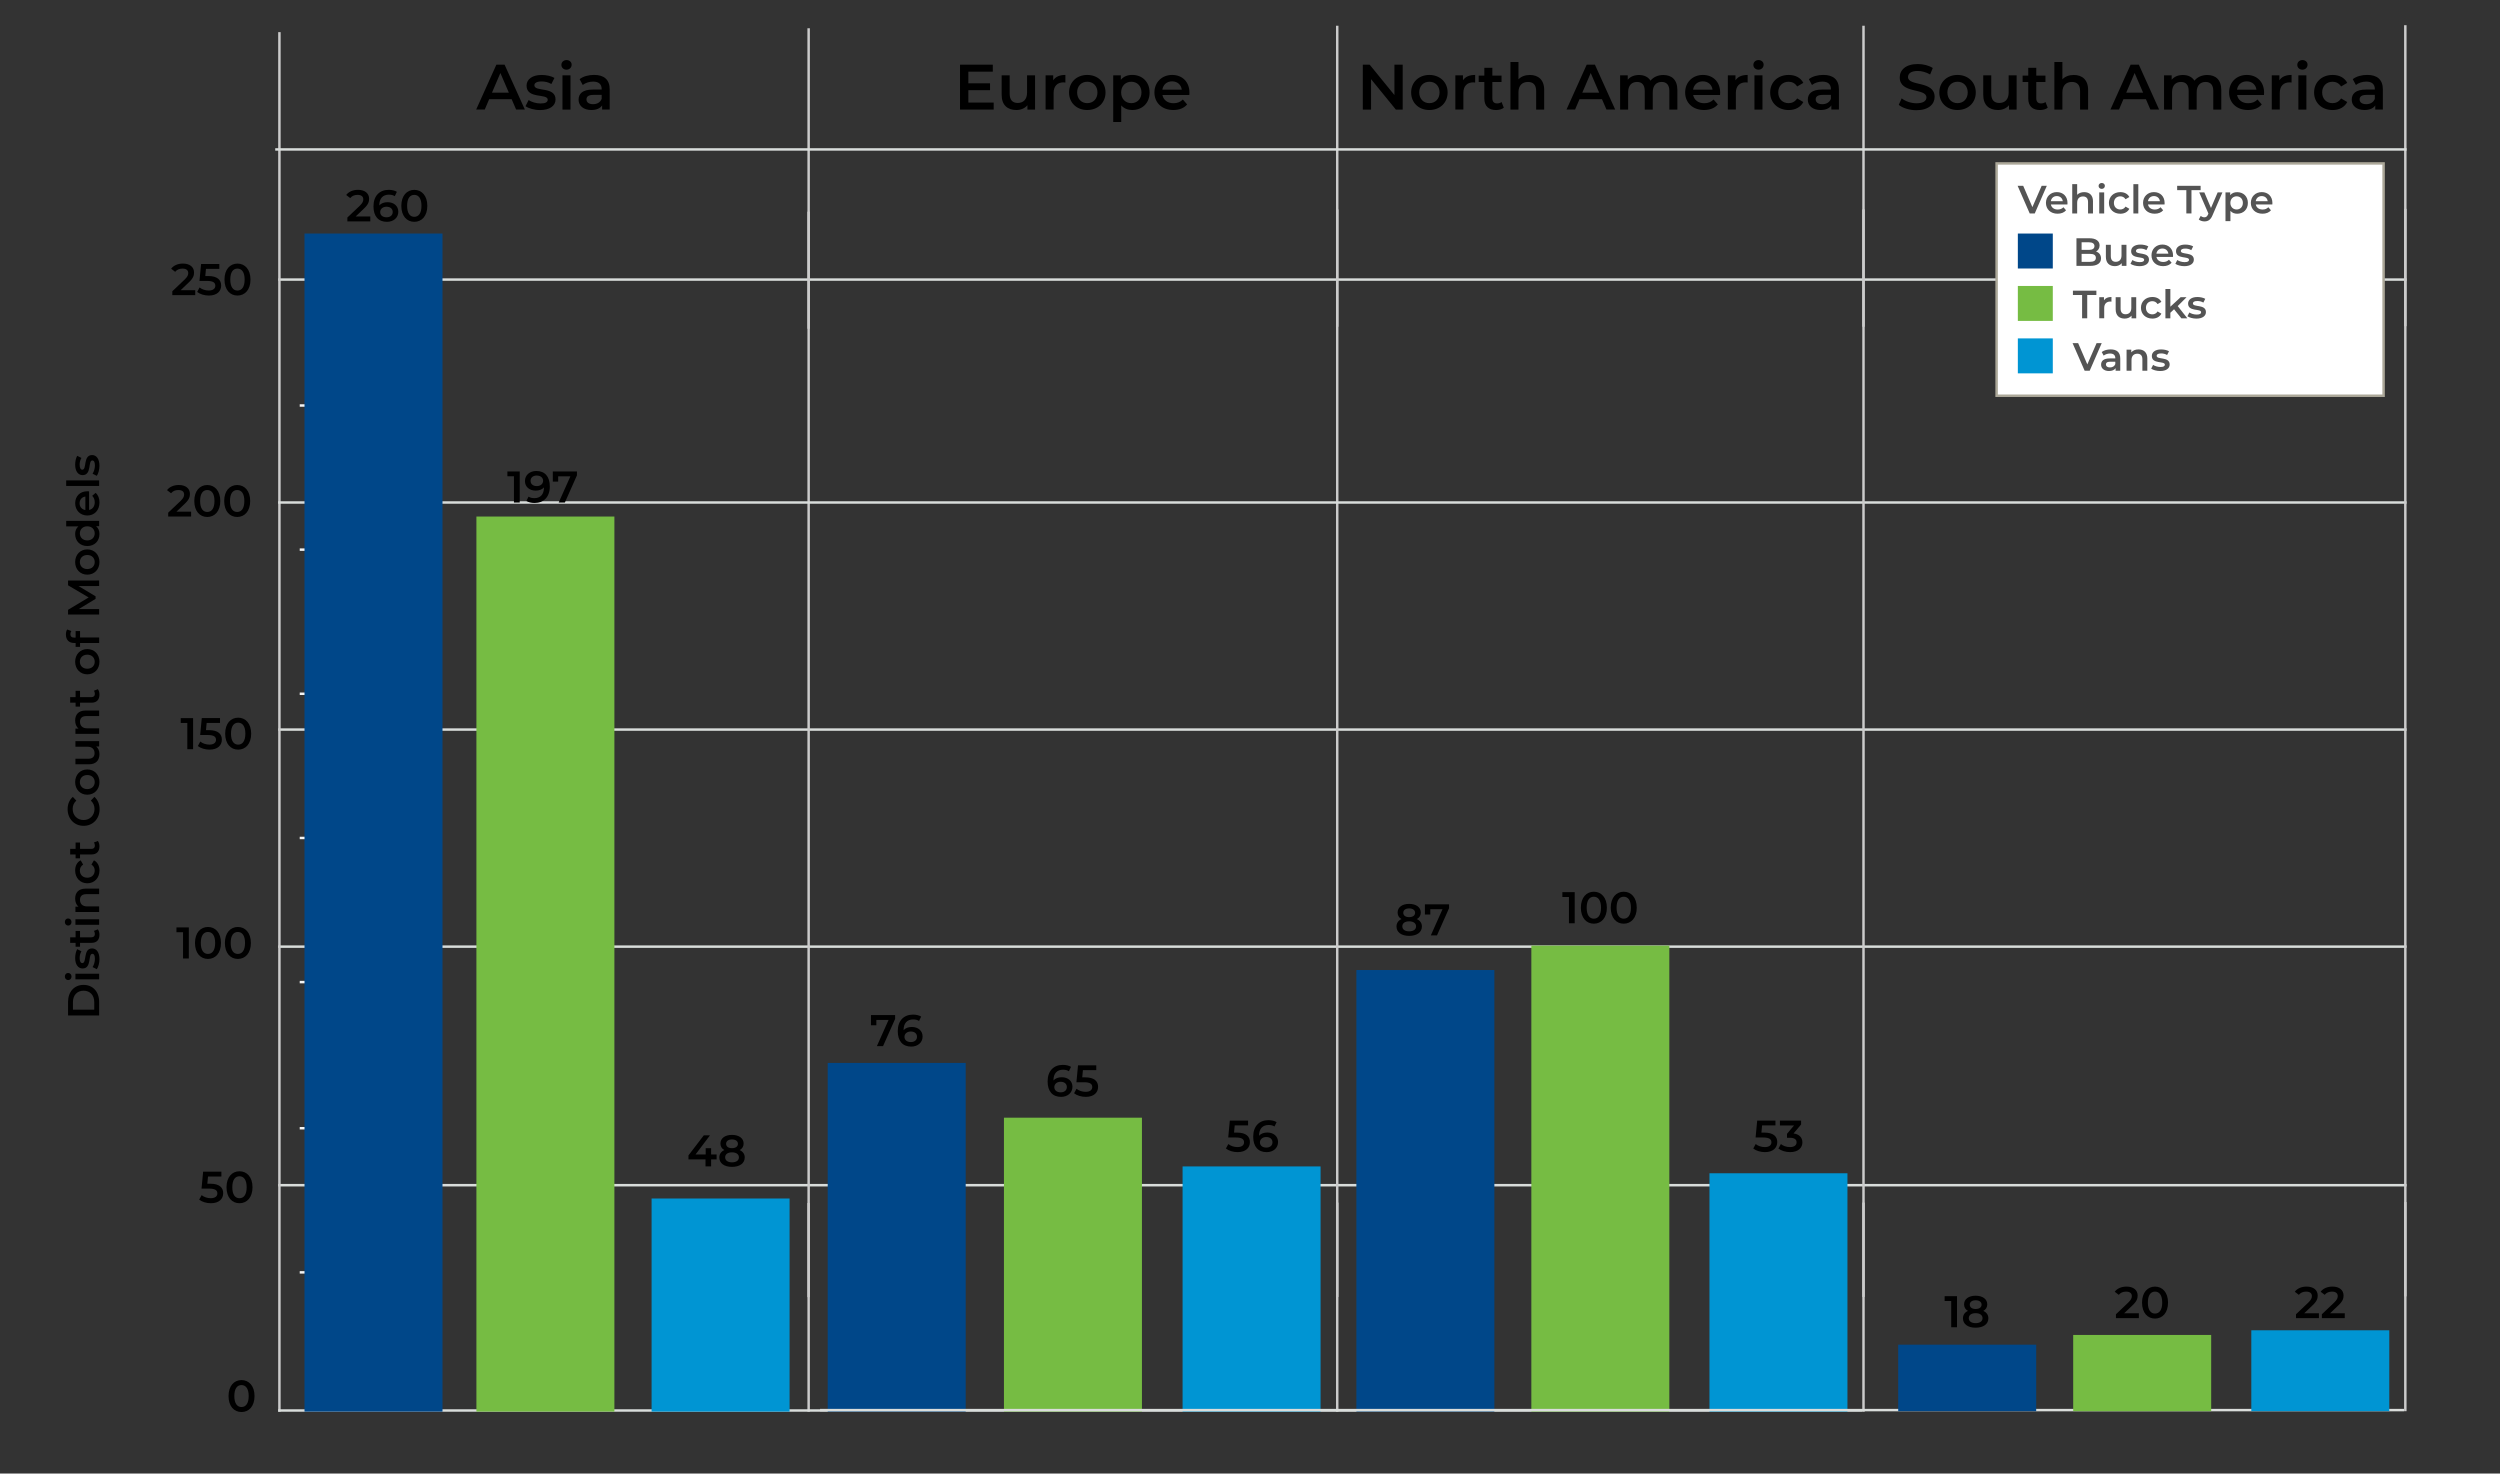
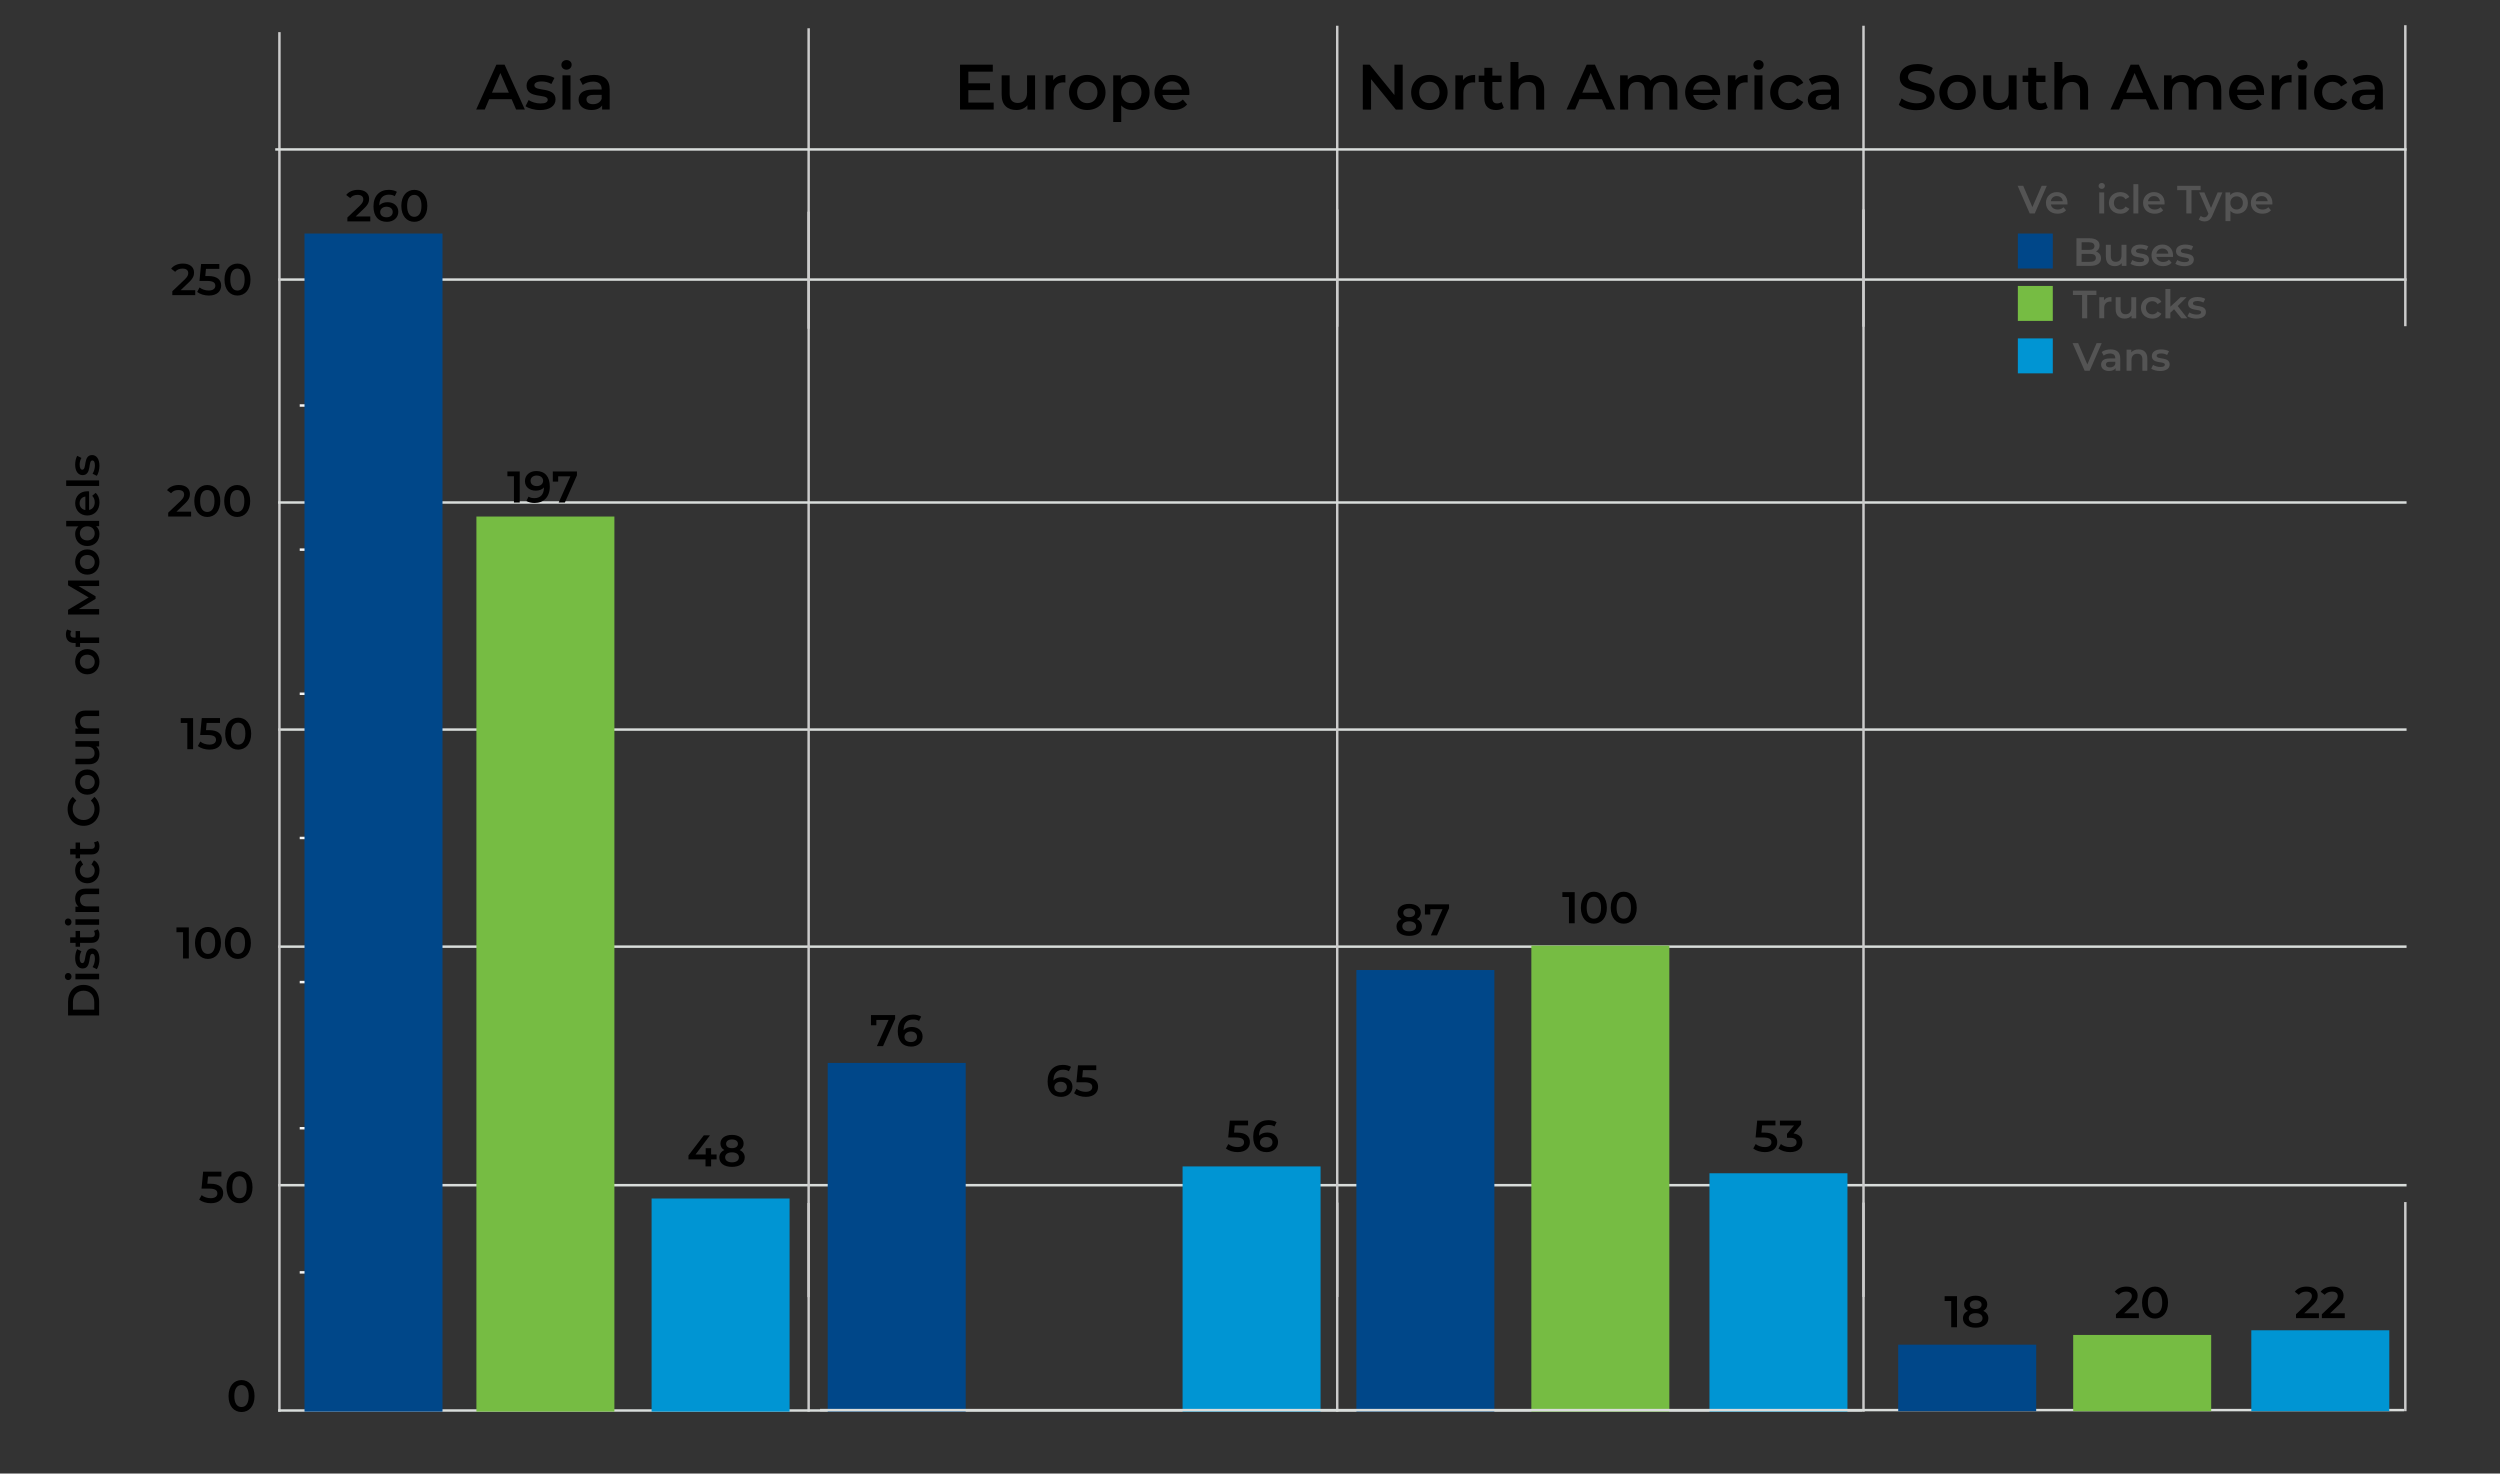
<svg xmlns="http://www.w3.org/2000/svg" id="Layer_1" viewBox="0 0 1013.52 597.38">
  <rect x="0" y="0" width="1013.52" height="597.38" fill="#333333" stroke="none" />
  <line x1="121.51" y1="515.83" x2="125.4" y2="515.83" vector-effect="none" style="fill:none; stroke:#f5f5f5; stroke-linejoin:bevel;" />
  <line x1="121.51" y1="457.39" x2="125.4" y2="457.39" vector-effect="none" style="fill:none; stroke:#f5f5f5; stroke-linejoin:bevel;" />
  <line x1="121.51" y1="398.16" x2="125.4" y2="398.16" vector-effect="none" style="fill:none; stroke:#f5f5f5; stroke-linejoin:bevel;" />
  <line x1="121.51" y1="339.72" x2="125.4" y2="339.72" vector-effect="none" style="fill:none; stroke:#f5f5f5; stroke-linejoin:bevel;" />
  <line x1="121.51" y1="281.27" x2="125.4" y2="281.27" vector-effect="none" style="fill:none; stroke:#f5f5f5; stroke-linejoin:bevel;" />
  <line x1="121.51" y1="222.83" x2="125.4" y2="222.83" vector-effect="none" style="fill:none; stroke:#f5f5f5; stroke-linejoin:bevel;" />
  <line x1="121.51" y1="164.38" x2="125.4" y2="164.38" vector-effect="none" style="fill:none; stroke:#f5f5f5; stroke-linejoin:bevel;" />
  <line x1="113.28" y1="480.49" x2="975.14" y2="480.49" vector-effect="none" style="fill:none; stroke:#d9dddb; stroke-linecap:square; stroke-linejoin:bevel;" />
  <line x1="113.28" y1="383.78" x2="975.14" y2="383.78" vector-effect="none" style="fill:none; stroke:#d9dddb; stroke-linecap:square; stroke-linejoin:bevel;" />
  <line x1="113.28" y1="295.76" x2="975.14" y2="295.76" vector-effect="none" style="fill:none; stroke:#d9dddb; stroke-linecap:square; stroke-linejoin:bevel;" />
  <line x1="113.28" y1="113.34" x2="975.14" y2="113.34" vector-effect="none" style="fill:none; stroke:#d9dddb; stroke-linecap:square; stroke-linejoin:bevel;" />
  <line x1="113.28" y1="13.54" x2="113.28" y2="571.83" vector-effect="none" style="fill:none; stroke:#cbcbcb; stroke-linecap:square; stroke-linejoin:bevel;" />
  <line x1="327.83" y1="132.77" x2="327.83" y2="11.97" vector-effect="none" style="fill:none; stroke:#cbcbcb; stroke-linecap:square; stroke-linejoin:bevel;" />
  <line x1="327.83" y1="571.83" x2="327.83" y2="488.2" vector-effect="none" style="fill:none; stroke:#cbcbcb; stroke-linecap:square; stroke-linejoin:bevel;" />
  <line x1="327.83" y1="86.31" x2="327.83" y2="525.37" vector-effect="none" style="fill:none; stroke:#cbcbcb; stroke-linecap:square; stroke-linejoin:bevel;" />
  <line x1="542.12" y1="131.95" x2="542.12" y2="10.93" vector-effect="none" style="fill:none; stroke:#cbcbcb; stroke-linecap:square; stroke-linejoin:bevel;" />
  <line x1="542.12" y1="571.83" x2="542.12" y2="488.04" vector-effect="none" style="fill:none; stroke:#cbcbcb; stroke-linecap:square; stroke-linejoin:bevel;" />
  <line x1="542.12" y1="85.4" x2="542.12" y2="525.28" vector-effect="none" style="fill:none; stroke:#cbcbcb; stroke-linecap:square; stroke-linejoin:bevel;" />
  <line x1="113.28" y1="203.73" x2="975.14" y2="203.73" vector-effect="none" style="fill:none; stroke:#d9dddb; stroke-linecap:square; stroke-linejoin:bevel;" />
  <line x1="113.28" y1="571.83" x2="754.48" y2="571.83" vector-effect="none" style="fill:none; stroke:#d9dddb; stroke-linecap:square; stroke-linejoin:bevel;" />
  <rect x="123.45" y="94.68" width="55.94" height="477.6" style="fill:#004789;" />
  <rect x="193.14" y="209.41" width="55.94" height="362.87" style="fill:#76bc43;" />
  <rect x="264.16" y="485.88" width="55.94" height="86.4" style="fill:#0095d3;" />
  <rect x="335.56" y="430.92" width="55.94" height="141.36" style="fill:#004789;" />
-   <rect x="407.01" y="453.12" width="55.94" height="119.15" style="fill:#76bc43;" />
  <rect x="479.43" y="472.88" width="55.94" height="99.39" style="fill:#0095d3;" />
  <rect x="549.89" y="393.26" width="55.94" height="179.01" style="fill:#004789;" />
  <rect x="620.82" y="383.37" width="55.94" height="188.91" style="fill:#76bc43;" />
  <rect x="693.03" y="475.65" width="55.94" height="96.63" style="fill:#0095d3;" />
  <line x1="755.48" y1="131.95" x2="755.48" y2="10.93" vector-effect="none" style="fill:none; stroke:#cbcbcb; stroke-linecap:square; stroke-linejoin:bevel;" />
  <line x1="755.48" y1="571.83" x2="755.48" y2="488.04" vector-effect="none" style="fill:none; stroke:#cbcbcb; stroke-linecap:square; stroke-linejoin:bevel;" />
  <line x1="755.48" y1="85.4" x2="755.48" y2="525.28" vector-effect="none" style="fill:none; stroke:#cbcbcb; stroke-linecap:square; stroke-linejoin:bevel;" />
  <line x1="332.95" y1="571.66" x2="974.14" y2="571.66" vector-effect="none" style="fill:none; stroke:#d9dddb; stroke-linecap:square; stroke-linejoin:bevel;" />
  <rect x="769.55" y="545.14" width="55.94" height="26.97" style="fill:#004789;" />
  <rect x="840.49" y="541.2" width="55.94" height="30.91" style="fill:#76bc43;" />
  <rect x="912.7" y="539.31" width="55.94" height="32.79" style="fill:#0095d3;" />
-   <rect x="809.44" y="66.25" width="156.89" height="94.19" style="fill:#fff; stroke:#aca899; stroke-miterlimit:2;" />
  <g style="isolation:isolate;">
    <path d="M829.79,75.33l-4.88,11.2h-2.05l-4.9-11.2h2.26l3.73,8.64,3.76-8.64h2.08,0Z" style="fill:#545454;" />
    <path d="M838.15,82.9h-6.71c.24,1.25,1.28,2.05,2.77,2.05.96,0,1.71-.3,2.32-.93l1.07,1.23c-.77.91-1.97,1.39-3.44,1.39-2.87,0-4.72-1.84-4.72-4.39s1.87-4.37,4.42-4.37,4.32,1.74,4.32,4.42c0,.16-.02.4-.03.59h0ZM831.42,81.57h4.85c-.16-1.23-1.1-2.08-2.42-2.08s-2.24.83-2.43,2.08Z" style="fill:#545454;" />
-     <path d="M848.51,81.64v4.9h-2v-4.64c0-1.52-.75-2.26-2.03-2.26-1.42,0-2.38.86-2.38,2.58v4.32h-2v-11.88h2v4.32c.66-.7,1.66-1.09,2.85-1.09,2.05,0,3.57,1.17,3.57,3.75h0Z" style="fill:#545454;" />
    <path d="M850.78,75.38c0-.67.54-1.2,1.28-1.2s1.28.5,1.28,1.15c0,.7-.53,1.25-1.28,1.25s-1.28-.53-1.28-1.2h0ZM851.05,77.99h2v8.55h-2v-8.55Z" style="fill:#545454;" />
    <path d="M854.97,82.26c0-2.56,1.92-4.37,4.63-4.37,1.66,0,2.99.69,3.65,1.98l-1.54.9c-.51-.82-1.28-1.18-2.13-1.18-1.47,0-2.59,1.02-2.59,2.67s1.12,2.67,2.59,2.67c.85,0,1.62-.37,2.13-1.18l1.54.9c-.66,1.28-1.99,2-3.65,2-2.71,0-4.63-1.82-4.63-4.39h0Z" style="fill:#545454;" />
    <path d="M864.89,74.66h2v11.88h-2v-11.88Z" style="fill:#545454;" />
    <path d="M877.52,82.9h-6.71c.24,1.25,1.28,2.05,2.77,2.05.96,0,1.71-.3,2.32-.93l1.07,1.23c-.77.91-1.97,1.39-3.44,1.39-2.87,0-4.72-1.84-4.72-4.39s1.87-4.37,4.42-4.37,4.32,1.74,4.32,4.42c0,.16-.02.4-.03.59h0ZM870.8,81.57h4.85c-.16-1.23-1.1-2.08-2.42-2.08s-2.24.83-2.43,2.08Z" style="fill:#545454;" />
    <path d="M886.35,77.09h-3.71v-1.76h9.51v1.76h-3.71v9.44h-2.08v-9.44h0Z" style="fill:#545454;" />
    <path d="M900.99,77.99l-4,9.24c-.78,1.94-1.87,2.53-3.3,2.53-.85,0-1.74-.29-2.29-.78l.8-1.47c.38.37.93.59,1.47.59.7,0,1.12-.34,1.5-1.18l.14-.34-3.73-8.58h2.08l2.69,6.32,2.71-6.32h1.92,0Z" style="fill:#545454;" />
    <path d="M911.31,82.26c0,2.66-1.84,4.39-4.34,4.39-1.09,0-2.05-.37-2.74-1.15v4.15h-2v-11.65h1.91v1.12c.67-.82,1.66-1.22,2.83-1.22,2.5,0,4.34,1.73,4.34,4.37ZM909.28,82.26c0-1.63-1.09-2.67-2.53-2.67s-2.54,1.04-2.54,2.67,1.1,2.67,2.54,2.67,2.53-1.04,2.53-2.67Z" style="fill:#545454;" />
    <path d="M921.22,82.9h-6.71c.24,1.25,1.28,2.05,2.77,2.05.96,0,1.71-.3,2.32-.93l1.07,1.23c-.77.91-1.97,1.39-3.44,1.39-2.87,0-4.72-1.84-4.72-4.39s1.87-4.37,4.42-4.37,4.32,1.74,4.32,4.42c0,.16-.02.4-.03.59h0ZM914.49,81.57h4.85c-.16-1.23-1.1-2.08-2.42-2.08s-2.24.83-2.43,2.08Z" style="fill:#545454;" />
  </g>
  <rect x="818.05" y="94.68" width="14.17" height="14.17" style="fill:#004789;" />
  <g style="isolation:isolate;">
    <path d="M851.77,104.75c0,1.92-1.5,3.04-4.39,3.04h-5.57v-11.2h5.25c2.69,0,4.13,1.14,4.13,2.91,0,1.15-.58,2-1.44,2.47,1.2.38,2.02,1.33,2.02,2.79h0ZM843.9,98.22v3.09h2.95c1.44,0,2.26-.51,2.26-1.54s-.82-1.55-2.26-1.55h-2.95ZM849.68,104.54c0-1.12-.85-1.62-2.42-1.62h-3.36v3.23h3.36c1.57,0,2.42-.5,2.42-1.62Z" style="fill:#545454;" />
    <path d="M862.08,99.24v8.55h-1.91v-1.09c-.64.78-1.65,1.2-2.75,1.2-2.19,0-3.68-1.2-3.68-3.78v-4.88h2v4.61c0,1.55.74,2.29,2,2.29,1.39,0,2.34-.86,2.34-2.58v-4.32h2,0Z" style="fill:#545454;" />
    <path d="M863.72,106.94l.77-1.52c.75.5,1.9.85,2.98.85,1.26,0,1.79-.35,1.79-.94,0-1.63-5.28-.1-5.28-3.51,0-1.62,1.46-2.67,3.76-2.67,1.14,0,2.43.27,3.2.74l-.77,1.52c-.82-.48-1.63-.64-2.45-.64-1.22,0-1.79.4-1.79.96,0,1.73,5.28.19,5.28,3.54,0,1.6-1.47,2.64-3.87,2.64-1.42,0-2.85-.42-3.62-.96h0Z" style="fill:#545454;" />
    <path d="M880.94,104.16h-6.71c.24,1.25,1.28,2.05,2.77,2.05.96,0,1.71-.3,2.32-.93l1.07,1.23c-.77.91-1.97,1.39-3.44,1.39-2.87,0-4.72-1.84-4.72-4.39s1.87-4.37,4.42-4.37,4.32,1.74,4.32,4.42c0,.16-.02.4-.03.59h0ZM874.22,102.83h4.85c-.16-1.23-1.1-2.08-2.42-2.08s-2.24.83-2.43,2.08Z" style="fill:#545454;" />
    <path d="M881.91,106.94l.77-1.52c.75.5,1.9.85,2.98.85,1.26,0,1.79-.35,1.79-.94,0-1.63-5.28-.1-5.28-3.51,0-1.62,1.46-2.67,3.76-2.67,1.14,0,2.43.27,3.2.74l-.77,1.52c-.82-.48-1.63-.64-2.45-.64-1.22,0-1.79.4-1.79.96,0,1.73,5.28.19,5.28,3.54,0,1.6-1.47,2.64-3.87,2.64-1.42,0-2.85-.42-3.62-.96h0Z" style="fill:#545454;" />
  </g>
  <rect x="818.05" y="115.93" width="14.17" height="14.17" style="fill:#76bc43;" />
  <g style="isolation:isolate;">
    <path d="M844.09,119.6h-3.71v-1.76h9.51v1.76h-3.71v9.44h-2.08v-9.44h0Z" style="fill:#545454;" />
    <path d="M856,120.4v1.9c-.18-.03-.32-.05-.46-.05-1.52,0-2.48.9-2.48,2.64v4.15h-2v-8.55h1.91v1.25c.58-.9,1.62-1.34,3.04-1.34h0Z" style="fill:#545454;" />
    <path d="M866.04,120.5v8.55h-1.9v-1.09c-.64.78-1.65,1.2-2.75,1.2-2.19,0-3.68-1.2-3.68-3.78v-4.88h2v4.61c0,1.55.74,2.29,2,2.29,1.39,0,2.34-.86,2.34-2.58v-4.32h2,0Z" style="fill:#545454;" />
    <path d="M867.96,124.77c0-2.56,1.92-4.37,4.63-4.37,1.66,0,2.99.69,3.65,1.98l-1.54.9c-.51-.82-1.28-1.18-2.13-1.18-1.47,0-2.59,1.02-2.59,2.67s1.12,2.67,2.59,2.67c.85,0,1.62-.37,2.13-1.18l1.54.9c-.66,1.28-1.99,2-3.65,2-2.71,0-4.63-1.82-4.63-4.39h0Z" style="fill:#545454;" />
    <path d="M881.37,125.38l-1.49,1.41v2.26h-2v-11.88h2v7.17l4.15-3.84h2.4l-3.57,3.59,3.91,4.96h-2.43l-2.96-3.67h0Z" style="fill:#545454;" />
    <path d="M886.81,128.2l.77-1.52c.75.5,1.9.85,2.98.85,1.26,0,1.79-.35,1.79-.94,0-1.63-5.28-.1-5.28-3.51,0-1.62,1.46-2.67,3.76-2.67,1.14,0,2.43.27,3.2.74l-.77,1.52c-.82-.48-1.63-.64-2.45-.64-1.22,0-1.79.4-1.79.96,0,1.73,5.28.19,5.28,3.54,0,1.6-1.47,2.64-3.87,2.64-1.42,0-2.85-.42-3.62-.96h0Z" style="fill:#545454;" />
  </g>
  <rect x="818.05" y="137.19" width="14.17" height="14.17" style="fill:#0095d3;" />
  <g style="isolation:isolate;">
    <path d="M852.06,139.1l-4.88,11.2h-2.05l-4.9-11.2h2.26l3.73,8.64,3.76-8.64h2.08,0Z" style="fill:#545454;" />
    <path d="M859.57,145.29v5.01h-1.89v-1.04c-.48.74-1.41,1.15-2.69,1.15-1.95,0-3.19-1.07-3.19-2.56s.96-2.54,3.55-2.54h2.21v-.13c0-1.17-.7-1.86-2.13-1.86-.96,0-1.95.32-2.59.85l-.79-1.46c.91-.7,2.24-1.06,3.62-1.06,2.46,0,3.89,1.17,3.89,3.63h0ZM857.56,147.63v-.99h-2.07c-1.36,0-1.73.51-1.73,1.14,0,.72.61,1.18,1.63,1.18s1.83-.45,2.16-1.33h0Z" style="fill:#545454;" />
    <path d="M870.54,145.4v4.9h-2v-4.64c0-1.52-.75-2.26-2.03-2.26-1.42,0-2.38.86-2.38,2.58v4.32h-2v-8.55h1.91v1.1c.66-.78,1.7-1.2,2.94-1.2,2.05,0,3.57,1.17,3.57,3.75h0Z" style="fill:#545454;" />
    <path d="M872.11,149.45l.77-1.52c.75.5,1.9.85,2.98.85,1.26,0,1.79-.35,1.79-.94,0-1.63-5.28-.1-5.28-3.51,0-1.62,1.46-2.67,3.76-2.67,1.14,0,2.43.27,3.2.74l-.77,1.52c-.82-.48-1.63-.64-2.45-.64-1.22,0-1.79.4-1.79.96,0,1.73,5.28.19,5.28,3.54,0,1.6-1.47,2.64-3.87,2.64-1.42,0-2.85-.42-3.62-.96h0Z" style="fill:#545454;" />
  </g>
  <line x1="975.14" y1="131.74" x2="975.14" y2="10.71" vector-effect="none" style="fill:none; stroke:#cbcbcb; stroke-linecap:square; stroke-linejoin:bevel;" />
  <line x1="975.14" y1="571.62" x2="975.14" y2="487.83" vector-effect="none" style="fill:none; stroke:#cbcbcb; stroke-linecap:square; stroke-linejoin:bevel;" />
-   <line x1="975.14" y1="85.19" x2="975.14" y2="525.07" vector-effect="none" style="fill:none; stroke:#cbcbcb; stroke-linecap:square; stroke-linejoin:bevel;" />
  <path d="M79.15,117.66v1.98h-9.29v-1.57l5.01-4.75c1.22-1.17,1.44-1.91,1.44-2.61,0-1.15-.79-1.82-2.34-1.82-1.22,0-2.25.41-2.95,1.31l-1.64-1.26c.97-1.31,2.72-2.09,4.79-2.09,2.74,0,4.5,1.39,4.5,3.62,0,1.22-.34,2.34-2.09,3.98l-3.37,3.21h5.94Z" />
  <path d="M89.66,115.77c0,2.21-1.6,4.05-4.99,4.05-1.78,0-3.58-.54-4.74-1.46l.99-1.82c.92.76,2.29,1.24,3.71,1.24,1.67,0,2.66-.74,2.66-1.93s-.77-1.96-3.38-1.96h-3.04l.65-6.86h7.4v1.96h-5.42l-.27,2.92h1.21c3.73,0,5.22,1.62,5.22,3.85Z" />
  <path d="M91.01,113.34c0-4.14,2.27-6.48,5.26-6.48s5.28,2.34,5.28,6.48-2.27,6.48-5.28,6.48-5.26-2.34-5.26-6.48ZM99.18,113.34c0-3.04-1.19-4.45-2.92-4.45s-2.9,1.4-2.9,4.45,1.19,4.45,2.9,4.45,2.92-1.4,2.92-4.45Z" />
  <path d="M77.48,207.43v1.98h-9.29v-1.57l5.01-4.75c1.22-1.17,1.44-1.91,1.44-2.61,0-1.15-.79-1.82-2.34-1.82-1.22,0-2.25.41-2.95,1.31l-1.64-1.26c.97-1.31,2.72-2.09,4.79-2.09,2.74,0,4.5,1.39,4.5,3.62,0,1.22-.34,2.34-2.09,3.98l-3.37,3.21h5.94Z" />
  <path d="M78.77,203.11c0-4.14,2.27-6.48,5.26-6.48s5.28,2.34,5.28,6.48-2.27,6.48-5.28,6.48-5.26-2.34-5.26-6.48ZM86.95,203.11c0-3.04-1.19-4.45-2.92-4.45s-2.9,1.4-2.9,4.45,1.19,4.45,2.9,4.45,2.92-1.4,2.92-4.45Z" />
  <path d="M90.89,203.11c0-4.14,2.27-6.48,5.26-6.48s5.28,2.34,5.28,6.48-2.27,6.48-5.28,6.48-5.26-2.34-5.26-6.48ZM99.06,203.11c0-3.04-1.19-4.45-2.92-4.45s-2.9,1.4-2.9,4.45,1.19,4.45,2.9,4.45,2.92-1.4,2.92-4.45Z" />
  <path d="M78.28,291.13v12.6h-2.34v-10.64h-2.67v-1.96h5.01Z" />
  <path d="M89.94,299.86c0,2.21-1.6,4.05-4.99,4.05-1.78,0-3.58-.54-4.74-1.46l.99-1.82c.92.76,2.29,1.24,3.71,1.24,1.67,0,2.66-.74,2.66-1.93s-.77-1.96-3.38-1.96h-3.04l.65-6.86h7.4v1.96h-5.42l-.27,2.92h1.21c3.73,0,5.22,1.62,5.22,3.85Z" />
  <path d="M91.29,297.43c0-4.14,2.27-6.48,5.26-6.48s5.28,2.34,5.28,6.48-2.27,6.48-5.28,6.48-5.26-2.34-5.26-6.48ZM99.47,297.43c0-3.04-1.19-4.45-2.92-4.45s-2.9,1.4-2.9,4.45,1.19,4.45,2.9,4.45,2.92-1.4,2.92-4.45Z" />
  <path d="M76.55,375.98v12.6h-2.34v-10.64h-2.67v-1.96h5.01Z" />
  <path d="M79.05,382.28c0-4.14,2.27-6.48,5.26-6.48s5.28,2.34,5.28,6.48-2.27,6.48-5.28,6.48-5.26-2.34-5.26-6.48ZM87.23,382.28c0-3.04-1.19-4.45-2.92-4.45s-2.9,1.4-2.9,4.45,1.19,4.45,2.9,4.45,2.92-1.4,2.92-4.45Z" />
  <path d="M91.17,382.28c0-4.14,2.27-6.48,5.26-6.48s5.28,2.34,5.28,6.48-2.27,6.48-5.28,6.48-5.26-2.34-5.26-6.48ZM99.34,382.28c0-3.04-1.19-4.45-2.92-4.45s-2.9,1.4-2.9,4.45,1.19,4.45,2.9,4.45,2.92-1.4,2.92-4.45Z" />
  <path d="M90.48,483.75c0,2.21-1.6,4.05-4.99,4.05-1.78,0-3.58-.54-4.74-1.46l.99-1.82c.92.76,2.29,1.24,3.71,1.24,1.67,0,2.67-.74,2.67-1.93s-.77-1.96-3.38-1.96h-3.04l.65-6.86h7.4v1.96h-5.42l-.27,2.92h1.21c3.73,0,5.22,1.62,5.22,3.85Z" />
  <path d="M91.83,481.32c0-4.14,2.27-6.48,5.26-6.48s5.28,2.34,5.28,6.48-2.27,6.48-5.28,6.48-5.26-2.34-5.26-6.48ZM100,481.32c0-3.04-1.19-4.45-2.92-4.45s-2.9,1.4-2.9,4.45,1.19,4.45,2.9,4.45,2.92-1.4,2.92-4.45Z" />
  <path d="M92.65,565.97c0-4.14,2.27-6.48,5.26-6.48s5.28,2.34,5.28,6.48-2.27,6.48-5.28,6.48-5.26-2.34-5.26-6.48ZM100.82,565.97c0-3.04-1.19-4.45-2.92-4.45s-2.9,1.4-2.9,4.45,1.19,4.45,2.9,4.45,2.92-1.4,2.92-4.45Z" />
  <line x1="112.08" y1="60.58" x2="975.14" y2="60.58" vector-effect="none" style="fill:none; stroke:#d9dddb; stroke-linecap:square; stroke-linejoin:bevel;" />
  <path d="M150.12,87.77v1.98h-9.29v-1.57l5.01-4.75c1.22-1.17,1.44-1.91,1.44-2.61,0-1.15-.79-1.82-2.34-1.82-1.22,0-2.25.41-2.95,1.31l-1.64-1.26c.97-1.31,2.72-2.09,4.79-2.09,2.74,0,4.5,1.39,4.5,3.62,0,1.22-.34,2.34-2.09,3.98l-3.37,3.21h5.94Z" />
  <path d="M161.48,85.84c0,2.5-2.03,4.09-4.61,4.09-3.44,0-5.46-2.21-5.46-6.27,0-4.32,2.52-6.7,6.18-6.7,1.26,0,2.47.27,3.31.81l-.86,1.76c-.68-.45-1.51-.61-2.4-.61-2.38,0-3.87,1.48-3.87,4.34v.02c.76-.88,1.96-1.31,3.37-1.31,2.48,0,4.34,1.51,4.34,3.87ZM159.21,85.95c0-1.31-.99-2.14-2.52-2.14s-2.56.92-2.56,2.16.94,2.12,2.61,2.12c1.46,0,2.47-.83,2.47-2.14Z" />
  <path d="M162.7,83.45c0-4.14,2.27-6.48,5.26-6.48s5.28,2.34,5.28,6.48-2.27,6.48-5.28,6.48-5.26-2.34-5.26-6.48ZM170.87,83.45c0-3.04-1.19-4.45-2.92-4.45s-2.9,1.4-2.9,4.45,1.19,4.45,2.9,4.45,2.92-1.4,2.92-4.45Z" />
  <path d="M210.7,191.13v12.6h-2.34v-10.64h-2.66v-1.96h5.01Z" />
-   <path d="M222.9,197.21c0,4.32-2.52,6.7-6.18,6.7-1.26,0-2.47-.27-3.31-.81l.86-1.76c.68.45,1.51.61,2.39.61,2.38,0,3.87-1.48,3.87-4.34v-.02c-.76.88-1.96,1.31-3.37,1.31-2.48,0-4.34-1.51-4.34-3.87,0-2.5,2.03-4.09,4.61-4.09,3.44,0,5.46,2.21,5.46,6.27ZM220.18,194.91c0-1.19-.94-2.12-2.61-2.12-1.46,0-2.47.83-2.47,2.14s.99,2.14,2.52,2.14,2.56-.92,2.56-2.16Z" />
+   <path d="M222.9,197.21c0,4.32-2.52,6.7-6.18,6.7-1.26,0-2.47-.27-3.31-.81l.86-1.76c.68.45,1.51.61,2.39.61,2.38,0,3.87-1.48,3.87-4.34c-.76.88-1.96,1.31-3.37,1.31-2.48,0-4.34-1.51-4.34-3.87,0-2.5,2.03-4.09,4.61-4.09,3.44,0,5.46,2.21,5.46,6.27ZM220.18,194.91c0-1.19-.94-2.12-2.61-2.12-1.46,0-2.47.83-2.47,2.14s.99,2.14,2.52,2.14,2.56-.92,2.56-2.16Z" />
  <path d="M233.9,191.13v1.57l-4.9,11.04h-2.5l4.74-10.62h-4.95v2.14h-2.18v-4.12h9.79Z" />
  <path d="M290.52,470.02h-2.23v2.86h-2.27v-2.86h-6.91v-1.62l6.21-8.12h2.5l-5.85,7.76h4.12v-2.54h2.2v2.54h2.23v1.98Z" />
  <path d="M301.92,469.26c0,2.34-2.03,3.8-5.17,3.8s-5.13-1.46-5.13-3.8c0-1.39.72-2.41,2.02-3.01-1.01-.56-1.57-1.46-1.57-2.65,0-2.16,1.89-3.51,4.68-3.51s4.72,1.35,4.72,3.51c0,1.19-.58,2.09-1.6,2.65,1.31.59,2.05,1.62,2.05,3.01ZM299.56,469.19c0-1.24-1.08-2.02-2.81-2.02s-2.77.77-2.77,2.02,1.04,2.03,2.77,2.03,2.81-.76,2.81-2.03ZM294.37,463.72c0,1.08.9,1.76,2.38,1.76s2.41-.68,2.41-1.76c0-1.13-.97-1.78-2.41-1.78s-2.38.65-2.38,1.78Z" />
  <path d="M362.89,411.51v1.57l-4.9,11.04h-2.5l4.74-10.62h-4.95v2.14h-2.18v-4.12h9.79Z" />
  <path d="M374.03,420.21c0,2.5-2.03,4.09-4.61,4.09-3.44,0-5.46-2.21-5.46-6.27,0-4.32,2.52-6.7,6.18-6.7,1.26,0,2.47.27,3.31.81l-.86,1.76c-.68-.45-1.51-.61-2.4-.61-2.38,0-3.87,1.48-3.87,4.34v.02c.76-.88,1.96-1.31,3.37-1.31,2.48,0,4.34,1.51,4.34,3.87ZM371.76,420.32c0-1.31-.99-2.14-2.52-2.14s-2.56.92-2.56,2.16.94,2.12,2.61,2.12c1.46,0,2.47-.83,2.47-2.14Z" />
  <path d="M434.78,440.59c0,2.5-2.03,4.09-4.61,4.09-3.44,0-5.46-2.21-5.46-6.27,0-4.32,2.52-6.7,6.18-6.7,1.26,0,2.47.27,3.31.81l-.86,1.76c-.68-.45-1.51-.61-2.39-.61-2.38,0-3.87,1.48-3.87,4.34v.02c.76-.88,1.96-1.31,3.37-1.31,2.48,0,4.34,1.51,4.34,3.87ZM432.51,440.7c0-1.31-.99-2.14-2.52-2.14s-2.56.92-2.56,2.16.94,2.12,2.61,2.12c1.46,0,2.47-.83,2.47-2.14Z" />
  <path d="M445.17,440.63c0,2.21-1.6,4.05-4.99,4.05-1.78,0-3.58-.54-4.74-1.46l.99-1.82c.92.76,2.29,1.24,3.71,1.24,1.67,0,2.67-.74,2.67-1.93s-.77-1.96-3.38-1.96h-3.04l.65-6.86h7.4v1.96h-5.42l-.27,2.92h1.21c3.73,0,5.22,1.62,5.22,3.85Z" />
  <path d="M506.72,463.03c0,2.21-1.6,4.05-4.99,4.05-1.78,0-3.58-.54-4.74-1.46l.99-1.82c.92.76,2.29,1.24,3.71,1.24,1.67,0,2.66-.74,2.66-1.93s-.77-1.96-3.38-1.96h-3.04l.65-6.86h7.4v1.96h-5.42l-.27,2.92h1.21c3.73,0,5.22,1.62,5.22,3.85Z" />
  <path d="M518.13,463c0,2.5-2.03,4.09-4.61,4.09-3.44,0-5.46-2.21-5.46-6.27,0-4.32,2.52-6.7,6.18-6.7,1.26,0,2.47.27,3.31.81l-.86,1.76c-.68-.45-1.51-.61-2.39-.61-2.38,0-3.87,1.48-3.87,4.34v.02c.76-.88,1.96-1.31,3.37-1.31,2.48,0,4.34,1.51,4.34,3.87ZM515.87,463.1c0-1.31-.99-2.14-2.52-2.14s-2.56.92-2.56,2.16.94,2.12,2.61,2.12c1.46,0,2.47-.83,2.47-2.14Z" />
  <path d="M576.45,375.61c0,2.34-2.04,3.8-5.17,3.8s-5.13-1.46-5.13-3.8c0-1.39.72-2.41,2.02-3.01-1.01-.56-1.57-1.46-1.57-2.65,0-2.16,1.89-3.51,4.68-3.51s4.72,1.35,4.72,3.51c0,1.19-.58,2.09-1.6,2.65,1.31.59,2.05,1.62,2.05,3.01ZM574.09,375.54c0-1.24-1.08-2.02-2.81-2.02s-2.77.77-2.77,2.02,1.04,2.03,2.77,2.03,2.81-.76,2.81-2.03ZM568.9,370.06c0,1.08.9,1.76,2.38,1.76s2.41-.68,2.41-1.76c0-1.13-.97-1.78-2.41-1.78s-2.38.65-2.38,1.78Z" />
  <path d="M587.46,366.62v1.57l-4.9,11.04h-2.5l4.74-10.62h-4.95v2.14h-2.18v-4.12h9.79Z" />
  <path d="M638.4,361.69v12.6h-2.34v-10.64h-2.66v-1.96h5Z" />
  <path d="M640.9,367.99c0-4.14,2.27-6.48,5.26-6.48s5.28,2.34,5.28,6.48-2.27,6.48-5.28,6.48-5.26-2.34-5.26-6.48ZM649.07,367.99c0-3.04-1.19-4.45-2.92-4.45s-2.9,1.4-2.9,4.45,1.19,4.45,2.9,4.45,2.92-1.4,2.92-4.45Z" />
  <path d="M653.01,367.99c0-4.14,2.27-6.48,5.26-6.48s5.28,2.34,5.28,6.48-2.27,6.48-5.28,6.48-5.26-2.34-5.26-6.48ZM661.19,367.99c0-3.04-1.19-4.45-2.92-4.45s-2.9,1.4-2.9,4.45,1.19,4.45,2.9,4.45,2.92-1.4,2.92-4.45Z" />
  <path d="M720.51,463.03c0,2.21-1.6,4.05-4.99,4.05-1.78,0-3.58-.54-4.74-1.46l.99-1.82c.92.76,2.29,1.24,3.71,1.24,1.67,0,2.67-.74,2.67-1.93s-.77-1.96-3.38-1.96h-3.04l.65-6.86h7.4v1.96h-5.42l-.27,2.92h1.21c3.73,0,5.22,1.62,5.22,3.85Z" />
  <path d="M730.71,463.12c0,2.12-1.6,3.96-4.99,3.96-1.78,0-3.56-.54-4.74-1.46l1.01-1.82c.9.76,2.27,1.24,3.69,1.24,1.67,0,2.67-.74,2.67-1.91s-.83-1.87-2.74-1.87h-1.15v-1.6l2.86-3.4h-5.73v-1.96h8.59v1.57l-3.06,3.64c2.38.31,3.58,1.73,3.58,3.62Z" />
  <path d="M793.38,525.48v12.6h-2.34v-10.64h-2.67v-1.96h5.01Z" />
  <path d="M806.1,534.46c0,2.34-2.03,3.8-5.17,3.8s-5.13-1.46-5.13-3.8c0-1.39.72-2.41,2.02-3.01-1.01-.56-1.57-1.46-1.57-2.65,0-2.16,1.89-3.51,4.68-3.51s4.72,1.35,4.72,3.51c0,1.19-.58,2.09-1.6,2.65,1.31.59,2.05,1.62,2.05,3.01ZM803.74,534.39c0-1.24-1.08-2.02-2.81-2.02s-2.77.77-2.77,2.02,1.04,2.03,2.77,2.03,2.81-.76,2.81-2.03ZM798.56,528.92c0,1.08.9,1.76,2.38,1.76s2.41-.68,2.41-1.76c0-1.13-.97-1.78-2.41-1.78s-2.38.65-2.38,1.78Z" />
  <path d="M867.11,532.4v1.98h-9.29v-1.57l5-4.75c1.22-1.17,1.44-1.91,1.44-2.61,0-1.15-.79-1.82-2.34-1.82-1.22,0-2.25.41-2.95,1.31l-1.64-1.26c.97-1.31,2.72-2.09,4.79-2.09,2.74,0,4.5,1.39,4.5,3.62,0,1.22-.34,2.34-2.09,3.98l-3.37,3.21h5.94Z" />
  <path d="M868.4,528.08c0-4.14,2.27-6.48,5.26-6.48s5.28,2.34,5.28,6.48-2.27,6.48-5.28,6.48-5.26-2.34-5.26-6.48ZM876.58,528.08c0-3.04-1.19-4.45-2.92-4.45s-2.9,1.4-2.9,4.45,1.19,4.45,2.9,4.45,2.92-1.4,2.92-4.45Z" />
  <path d="M940.11,532.4v1.98h-9.29v-1.57l5-4.75c1.22-1.17,1.44-1.91,1.44-2.61,0-1.15-.79-1.82-2.34-1.82-1.22,0-2.25.41-2.95,1.31l-1.64-1.26c.97-1.31,2.72-2.09,4.79-2.09,2.74,0,4.5,1.39,4.5,3.62,0,1.22-.34,2.34-2.09,3.98l-3.37,3.21h5.94Z" />
  <path d="M950.59,532.4v1.98h-9.29v-1.57l5-4.75c1.22-1.17,1.44-1.91,1.44-2.61,0-1.15-.79-1.82-2.34-1.82-1.22,0-2.25.41-2.95,1.31l-1.64-1.26c.97-1.31,2.72-2.09,4.79-2.09,2.74,0,4.5,1.39,4.5,3.62,0,1.22-.34,2.34-2.09,3.98l-3.37,3.21h5.94Z" />
  <path d="M207.41,40.21h-9.1l-1.79,4.21h-3.48l8.19-18.2h3.33l8.22,18.2h-3.54l-1.82-4.21ZM206.29,37.56l-3.43-7.96-3.41,7.96h6.84Z" />
  <path d="M213.05,43.04l1.25-2.47c1.22.81,3.09,1.38,4.84,1.38,2.05,0,2.91-.57,2.91-1.53,0-2.65-8.58-.16-8.58-5.69,0-2.63,2.37-4.34,6.11-4.34,1.85,0,3.95.44,5.2,1.2l-1.25,2.47c-1.33-.78-2.65-1.04-3.98-1.04-1.98,0-2.91.65-2.91,1.56,0,2.81,8.58.31,8.58,5.75,0,2.6-2.39,4.29-6.29,4.29-2.31,0-4.63-.68-5.88-1.56Z" />
  <path d="M227.59,26.3c0-1.09.88-1.95,2.08-1.95s2.08.81,2.08,1.87c0,1.14-.86,2.03-2.08,2.03s-2.08-.86-2.08-1.95ZM228.03,30.54h3.25v13.88h-3.25v-13.88Z" />
  <path d="M247.17,36.28v8.14h-3.07v-1.69c-.78,1.2-2.29,1.87-4.37,1.87-3.17,0-5.17-1.74-5.17-4.16s1.56-4.13,5.77-4.13h3.59v-.21c0-1.9-1.14-3.02-3.46-3.02-1.56,0-3.17.52-4.21,1.38l-1.27-2.37c1.48-1.14,3.64-1.72,5.88-1.72,4,0,6.32,1.9,6.32,5.9ZM243.92,40.08v-1.61h-3.35c-2.21,0-2.81.83-2.81,1.85,0,1.17.99,1.92,2.65,1.92s2.96-.73,3.51-2.16Z" />
  <path d="M402.85,41.59v2.83h-13.65v-18.2h13.29v2.83h-9.91v4.73h8.79v2.78h-8.79v5.02h10.27Z" />
  <path d="M419.62,30.54v13.88h-3.09v-1.77c-1.04,1.27-2.68,1.95-4.47,1.95-3.56,0-5.98-1.95-5.98-6.14v-7.93h3.25v7.49c0,2.52,1.2,3.72,3.25,3.72,2.26,0,3.8-1.4,3.8-4.19v-7.02h3.25Z" />
  <path d="M431.92,30.38v3.09c-.29-.05-.52-.08-.75-.08-2.47,0-4.03,1.46-4.03,4.29v6.73h-3.25v-13.88h3.09v2.03c.94-1.46,2.63-2.18,4.94-2.18Z" />
  <path d="M433.4,37.48c0-4.16,3.12-7.1,7.38-7.1s7.41,2.94,7.41,7.1-3.09,7.12-7.41,7.12-7.38-2.96-7.38-7.12ZM444.92,37.48c0-2.65-1.77-4.34-4.13-4.34s-4.11,1.69-4.11,4.34,1.77,4.34,4.11,4.34,4.13-1.69,4.13-4.34Z" />
  <path d="M466.06,37.48c0,4.32-2.99,7.12-7.05,7.12-1.77,0-3.33-.6-4.45-1.87v6.73h-3.25v-18.93h3.09v1.82c1.09-1.33,2.7-1.98,4.6-1.98,4.06,0,7.05,2.81,7.05,7.1ZM462.76,37.48c0-2.65-1.77-4.34-4.11-4.34s-4.13,1.69-4.13,4.34,1.79,4.34,4.13,4.34,4.11-1.69,4.11-4.34Z" />
  <path d="M482.15,38.52h-10.89c.39,2.03,2.08,3.33,4.5,3.33,1.56,0,2.78-.49,3.77-1.51l1.74,2c-1.25,1.48-3.2,2.26-5.59,2.26-4.65,0-7.67-2.99-7.67-7.12s3.04-7.1,7.18-7.1,7.02,2.83,7.02,7.18c0,.26-.03.65-.05.96ZM471.23,36.36h7.88c-.26-2-1.79-3.38-3.93-3.38s-3.64,1.35-3.95,3.38Z" />
  <path d="M568.66,26.22v18.2h-2.78l-10.04-12.32v12.32h-3.35v-18.2h2.78l10.04,12.32v-12.32h3.35Z" />
  <path d="M572.09,37.48c0-4.16,3.12-7.1,7.38-7.1s7.41,2.94,7.41,7.1-3.09,7.12-7.41,7.12-7.38-2.96-7.38-7.12ZM583.61,37.48c0-2.65-1.77-4.34-4.13-4.34s-4.11,1.69-4.11,4.34,1.77,4.34,4.11,4.34,4.13-1.69,4.13-4.34Z" />
  <path d="M598.04,30.38v3.09c-.29-.05-.52-.08-.75-.08-2.47,0-4.03,1.46-4.03,4.29v6.73h-3.25v-13.88h3.09v2.03c.94-1.46,2.63-2.18,4.94-2.18Z" />
  <path d="M609.66,43.67c-.78.62-1.95.94-3.12.94-3.04,0-4.78-1.61-4.78-4.68v-6.68h-2.29v-2.6h2.29v-3.17h3.25v3.17h3.72v2.6h-3.72v6.6c0,1.35.68,2.08,1.92,2.08.68,0,1.33-.18,1.82-.57l.91,2.31Z" />
  <path d="M626.02,36.47v7.96h-3.25v-7.54c0-2.47-1.22-3.67-3.3-3.67-2.31,0-3.87,1.4-3.87,4.19v7.02h-3.25v-19.29h3.25v7.02c1.07-1.14,2.7-1.77,4.63-1.77,3.33,0,5.8,1.9,5.8,6.08Z" />
  <path d="M649.44,40.21h-9.1l-1.79,4.21h-3.48l8.19-18.2h3.33l8.22,18.2h-3.54l-1.82-4.21ZM648.32,37.56l-3.43-7.96-3.41,7.96h6.84Z" />
  <path d="M680.02,36.47v7.96h-3.25v-7.54c0-2.47-1.14-3.67-3.12-3.67-2.13,0-3.61,1.4-3.61,4.16v7.05h-3.25v-7.54c0-2.47-1.14-3.67-3.12-3.67-2.16,0-3.61,1.4-3.61,4.16v7.05h-3.25v-13.88h3.09v1.77c1.04-1.25,2.65-1.92,4.55-1.92,2.03,0,3.72.75,4.68,2.31,1.12-1.43,2.99-2.31,5.2-2.31,3.35,0,5.69,1.9,5.69,6.08Z" />
  <path d="M697.31,38.52h-10.89c.39,2.03,2.08,3.33,4.5,3.33,1.56,0,2.78-.49,3.77-1.51l1.74,2c-1.25,1.48-3.2,2.26-5.59,2.26-4.65,0-7.67-2.99-7.67-7.12s3.04-7.1,7.18-7.1,7.02,2.83,7.02,7.18c0,.26-.03.65-.05.96ZM686.39,36.36h7.88c-.26-2-1.79-3.38-3.93-3.38s-3.64,1.35-3.95,3.38Z" />
  <path d="M708.51,30.38v3.09c-.29-.05-.52-.08-.75-.08-2.47,0-4.03,1.46-4.03,4.29v6.73h-3.25v-13.88h3.09v2.03c.94-1.46,2.63-2.18,4.94-2.18Z" />
  <path d="M710.83,26.3c0-1.09.88-1.95,2.08-1.95s2.08.81,2.08,1.87c0,1.14-.86,2.03-2.08,2.03s-2.08-.86-2.08-1.95ZM711.27,30.54h3.25v13.88h-3.25v-13.88Z" />
  <path d="M717.64,37.48c0-4.16,3.12-7.1,7.51-7.1,2.7,0,4.86,1.12,5.93,3.22l-2.5,1.46c-.83-1.33-2.08-1.92-3.46-1.92-2.39,0-4.21,1.66-4.21,4.34s1.82,4.34,4.21,4.34c1.38,0,2.63-.6,3.46-1.92l2.5,1.46c-1.07,2.08-3.22,3.25-5.93,3.25-4.39,0-7.51-2.96-7.51-7.12Z" />
  <path d="M745.51,36.28v8.14h-3.07v-1.69c-.78,1.2-2.29,1.87-4.37,1.87-3.17,0-5.17-1.74-5.17-4.16s1.56-4.13,5.77-4.13h3.59v-.21c0-1.9-1.14-3.02-3.46-3.02-1.56,0-3.17.52-4.21,1.38l-1.27-2.37c1.48-1.14,3.64-1.72,5.88-1.72,4,0,6.32,1.9,6.32,5.9ZM742.26,40.08v-1.61h-3.35c-2.21,0-2.81.83-2.81,1.85,0,1.17.99,1.92,2.65,1.92s2.96-.73,3.51-2.16Z" />
  <path d="M769.78,42.5l1.17-2.63c1.46,1.17,3.77,2,6.01,2,2.83,0,4.03-1.01,4.03-2.37,0-3.93-10.82-1.35-10.82-8.11,0-2.94,2.34-5.43,7.33-5.43,2.18,0,4.47.57,6.06,1.61l-1.07,2.63c-1.64-.96-3.43-1.43-5.02-1.43-2.81,0-3.95,1.09-3.95,2.47,0,3.87,10.79,1.35,10.79,8.03,0,2.91-2.37,5.41-7.36,5.41-2.83,0-5.67-.88-7.18-2.18Z" />
  <path d="M786.21,37.48c0-4.16,3.12-7.1,7.38-7.1s7.41,2.94,7.41,7.1-3.09,7.12-7.41,7.12-7.38-2.96-7.38-7.12ZM797.73,37.48c0-2.65-1.77-4.34-4.13-4.34s-4.11,1.69-4.11,4.34,1.77,4.34,4.11,4.34,4.13-1.69,4.13-4.34Z" />
  <path d="M817.56,30.54v13.88h-3.09v-1.77c-1.04,1.27-2.68,1.95-4.47,1.95-3.56,0-5.98-1.95-5.98-6.14v-7.93h3.25v7.49c0,2.52,1.2,3.72,3.25,3.72,2.26,0,3.8-1.4,3.8-4.19v-7.02h3.25Z" />
  <path d="M830.17,43.67c-.78.62-1.95.94-3.12.94-3.04,0-4.78-1.61-4.78-4.68v-6.68h-2.29v-2.6h2.29v-3.17h3.25v3.17h3.72v2.6h-3.72v6.6c0,1.35.68,2.08,1.92,2.08.68,0,1.33-.18,1.82-.57l.91,2.31Z" />
  <path d="M846.53,36.47v7.96h-3.25v-7.54c0-2.47-1.22-3.67-3.3-3.67-2.31,0-3.87,1.4-3.87,4.19v7.02h-3.25v-19.29h3.25v7.02c1.07-1.14,2.7-1.77,4.63-1.77,3.33,0,5.8,1.9,5.8,6.08Z" />
  <path d="M869.95,40.21h-9.1l-1.79,4.21h-3.48l8.19-18.2h3.33l8.22,18.2h-3.54l-1.82-4.21ZM868.83,37.56l-3.43-7.96-3.41,7.96h6.84Z" />
  <path d="M900.53,36.47v7.96h-3.25v-7.54c0-2.47-1.14-3.67-3.12-3.67-2.13,0-3.61,1.4-3.61,4.16v7.05h-3.25v-7.54c0-2.47-1.14-3.67-3.12-3.67-2.16,0-3.61,1.4-3.61,4.16v7.05h-3.25v-13.88h3.09v1.77c1.04-1.25,2.65-1.92,4.55-1.92,2.03,0,3.72.75,4.68,2.31,1.12-1.43,2.99-2.31,5.2-2.31,3.35,0,5.69,1.9,5.69,6.08Z" />
  <path d="M917.82,38.52h-10.89c.39,2.03,2.08,3.33,4.5,3.33,1.56,0,2.78-.49,3.77-1.51l1.74,2c-1.25,1.48-3.2,2.26-5.59,2.26-4.65,0-7.67-2.99-7.67-7.12s3.04-7.1,7.18-7.1,7.02,2.83,7.02,7.18c0,.26-.03.65-.05.96ZM906.9,36.36h7.88c-.26-2-1.79-3.38-3.93-3.38s-3.64,1.35-3.95,3.38Z" />
  <path d="M929.02,30.38v3.09c-.29-.05-.52-.08-.75-.08-2.47,0-4.03,1.46-4.03,4.29v6.73h-3.25v-13.88h3.09v2.03c.94-1.46,2.63-2.18,4.94-2.18Z" />
  <path d="M931.34,26.3c0-1.09.88-1.95,2.08-1.95s2.08.81,2.08,1.87c0,1.14-.86,2.03-2.08,2.03s-2.08-.86-2.08-1.95ZM931.78,30.54h3.25v13.88h-3.25v-13.88Z" />
  <path d="M938.15,37.48c0-4.16,3.12-7.1,7.51-7.1,2.7,0,4.86,1.12,5.93,3.22l-2.5,1.46c-.83-1.33-2.08-1.92-3.46-1.92-2.39,0-4.21,1.66-4.21,4.34s1.82,4.34,4.21,4.34c1.38,0,2.63-.6,3.46-1.92l2.5,1.46c-1.07,2.08-3.22,3.25-5.93,3.25-4.39,0-7.51-2.96-7.51-7.12Z" />
  <path d="M966.02,36.28v8.14h-3.07v-1.69c-.78,1.2-2.29,1.87-4.37,1.87-3.17,0-5.17-1.74-5.17-4.16s1.56-4.13,5.77-4.13h3.59v-.21c0-1.9-1.14-3.02-3.46-3.02-1.56,0-3.17.52-4.21,1.38l-1.27-2.37c1.48-1.14,3.64-1.72,5.88-1.72,4,0,6.32,1.9,6.32,5.9ZM962.77,40.08v-1.61h-3.35c-2.21,0-2.81.83-2.81,1.85,0,1.17.99,1.92,2.65,1.92s2.96-.73,3.51-2.16Z" />
  <path d="M27.59,411.67v-5.51c0-4.09,2.52-6.88,6.3-6.88s6.3,2.79,6.3,6.88v5.51h-12.6ZM38.21,406.27c0-2.81-1.71-4.63-4.32-4.63s-4.32,1.82-4.32,4.63v3.06h8.64v-3.06Z" />
  <path d="M27.64,397.33c-.76,0-1.35-.61-1.35-1.44s.56-1.44,1.3-1.44c.79,0,1.4.59,1.4,1.44s-.59,1.44-1.35,1.44ZM30.58,397.02v-2.25h9.61v2.25h-9.61Z" />
  <path d="M39.24,392.92l-1.71-.86c.56-.85.95-2.14.95-3.35,0-1.42-.4-2.02-1.06-2.02-1.84,0-.11,5.94-3.94,5.94-1.82,0-3.01-1.64-3.01-4.23,0-1.28.31-2.74.83-3.6l1.71.86c-.54.92-.72,1.84-.72,2.76,0,1.37.45,2.02,1.08,2.02,1.94,0,.22-5.94,3.98-5.94,1.8,0,2.97,1.66,2.97,4.36,0,1.6-.47,3.21-1.08,4.07Z" />
  <path d="M39.67,376.77c.43.54.65,1.35.65,2.16,0,2.11-1.12,3.31-3.24,3.31h-4.63v1.58h-1.8v-1.58h-2.2v-2.25h2.2v-2.58h1.8v2.58h4.57c.94,0,1.44-.47,1.44-1.33,0-.47-.13-.92-.4-1.26l1.6-.63Z" />
  <path d="M27.64,375.23c-.76,0-1.35-.61-1.35-1.44s.56-1.44,1.3-1.44c.79,0,1.4.59,1.4,1.44s-.59,1.44-1.35,1.44ZM30.58,374.92v-2.25h9.61v2.25h-9.61Z" />
  <path d="M34.68,360.25h5.51v2.25h-5.22c-1.71,0-2.54.85-2.54,2.29,0,1.6.97,2.68,2.9,2.68h4.86v2.25h-9.61v-2.14h1.24c-.88-.74-1.35-1.91-1.35-3.31,0-2.3,1.31-4.01,4.21-4.01Z" />
  <path d="M35.39,358.09c-2.88,0-4.92-2.16-4.92-5.2,0-1.87.77-3.37,2.23-4.11l1.01,1.73c-.92.58-1.33,1.44-1.33,2.4,0,1.66,1.15,2.92,3.01,2.92s3.01-1.26,3.01-2.92c0-.96-.41-1.82-1.33-2.4l1.01-1.73c1.44.74,2.25,2.23,2.25,4.11,0,3.04-2.05,5.2-4.93,5.2Z" />
  <path d="M39.67,340.93c.43.54.65,1.35.65,2.16,0,2.11-1.12,3.31-3.24,3.31h-4.63v1.58h-1.8v-1.58h-2.2v-2.25h2.2v-2.57h1.8v2.57h4.57c.94,0,1.44-.47,1.44-1.33,0-.47-.13-.92-.4-1.26l1.6-.63Z" />
  <path d="M33.89,334.8c-3.76,0-6.48-2.88-6.48-6.75,0-2.05.74-3.82,2.11-4.99l1.42,1.51c-.99.92-1.48,2.05-1.48,3.37,0,2.61,1.84,4.5,4.43,4.5s4.43-1.89,4.43-4.5c0-1.31-.49-2.45-1.49-3.37l1.44-1.51c1.37,1.17,2.11,2.94,2.11,5.01,0,3.85-2.72,6.73-6.48,6.73Z" />
  <path d="M35.39,322.18c-2.88,0-4.92-2.16-4.92-5.11s2.03-5.13,4.92-5.13,4.93,2.14,4.93,5.13-2.05,5.11-4.93,5.11ZM35.39,314.2c-1.84,0-3.01,1.22-3.01,2.86s1.17,2.85,3.01,2.85,3.01-1.22,3.01-2.85-1.17-2.86-3.01-2.86Z" />
  <path d="M30.58,300.47h9.61v2.14h-1.22c.88.72,1.35,1.85,1.35,3.1,0,2.47-1.35,4.14-4.25,4.14h-5.49v-2.25h5.19c1.75,0,2.57-.83,2.57-2.25,0-1.57-.97-2.63-2.9-2.63h-4.86v-2.25Z" />
  <path d="M34.68,288.05h5.51v2.25h-5.22c-1.71,0-2.54.85-2.54,2.29,0,1.6.97,2.68,2.9,2.68h4.86v2.25h-9.61v-2.14h1.24c-.88-.74-1.35-1.91-1.35-3.31,0-2.3,1.31-4.02,4.21-4.02Z" />
-   <path d="M39.67,279.41c.43.54.65,1.35.65,2.16,0,2.11-1.12,3.31-3.24,3.31h-4.63v1.58h-1.8v-1.58h-2.2v-2.25h2.2v-2.57h1.8v2.57h4.57c.94,0,1.44-.47,1.44-1.33,0-.47-.13-.92-.4-1.26l1.6-.63Z" />
  <path d="M35.39,273.38c-2.88,0-4.92-2.16-4.92-5.11s2.03-5.13,4.92-5.13,4.93,2.14,4.93,5.13-2.05,5.11-4.93,5.11ZM35.39,265.41c-1.84,0-3.01,1.22-3.01,2.86s1.17,2.84,3.01,2.84,3.01-1.22,3.01-2.84-1.17-2.86-3.01-2.86Z" />
  <path d="M30.08,258.5h.58v-2.65h1.8v2.57h7.74v2.25h-7.74v1.58h-1.8v-1.58h-.61c-2.02,0-3.33-1.21-3.33-3.44,0-.77.16-1.53.52-2.03l1.69.63c-.23.34-.4.77-.4,1.24,0,.94.52,1.42,1.55,1.42Z" />
  <path d="M40.19,237.58l-8.35.02,6.91,4.14v1.04l-6.81,4.14h8.25v2.23h-12.6v-1.93l8.35-5.01-8.35-4.92v-1.93l12.6-.02v2.21Z" />
  <path d="M35.39,232.97c-2.88,0-4.92-2.16-4.92-5.11s2.03-5.13,4.92-5.13,4.93,2.14,4.93,5.13-2.05,5.11-4.93,5.11ZM35.39,225c-1.84,0-3.01,1.22-3.01,2.86s1.17,2.84,3.01,2.84,3.01-1.22,3.01-2.84-1.17-2.86-3.01-2.86Z" />
  <path d="M26.83,211.16h13.36v2.16h-1.24c.92.76,1.37,1.87,1.37,3.19,0,2.79-1.94,4.86-4.93,4.86s-4.92-2.07-4.92-4.86c0-1.24.41-2.34,1.3-3.1h-4.93v-2.25ZM35.39,213.37c-1.84,0-3.01,1.24-3.01,2.86s1.17,2.86,3.01,2.86,3.01-1.24,3.01-2.86-1.17-2.86-3.01-2.86Z" />
  <path d="M36.11,199.2v7.54c1.4-.27,2.3-1.44,2.3-3.11,0-1.08-.34-1.93-1.04-2.61l1.39-1.21c1.03.86,1.57,2.21,1.57,3.87,0,3.22-2.07,5.31-4.93,5.31s-4.92-2.11-4.92-4.97,1.96-4.86,4.97-4.86c.18,0,.45.02.67.04ZM34.61,206.77v-5.46c-1.39.18-2.34,1.24-2.34,2.72s.94,2.52,2.34,2.74Z" />
  <path d="M26.83,197.01v-2.25h13.36v2.25h-13.36Z" />
  <path d="M39.24,192.91l-1.71-.86c.56-.85.95-2.14.95-3.35,0-1.42-.4-2.02-1.06-2.02-1.84,0-.11,5.94-3.94,5.94-1.82,0-3.01-1.64-3.01-4.23,0-1.28.31-2.74.83-3.6l1.71.86c-.54.92-.72,1.84-.72,2.75,0,1.37.45,2.02,1.08,2.02,1.94,0,.22-5.94,3.98-5.94,1.8,0,2.97,1.66,2.97,4.36,0,1.6-.47,3.21-1.08,4.07Z" />
</svg>